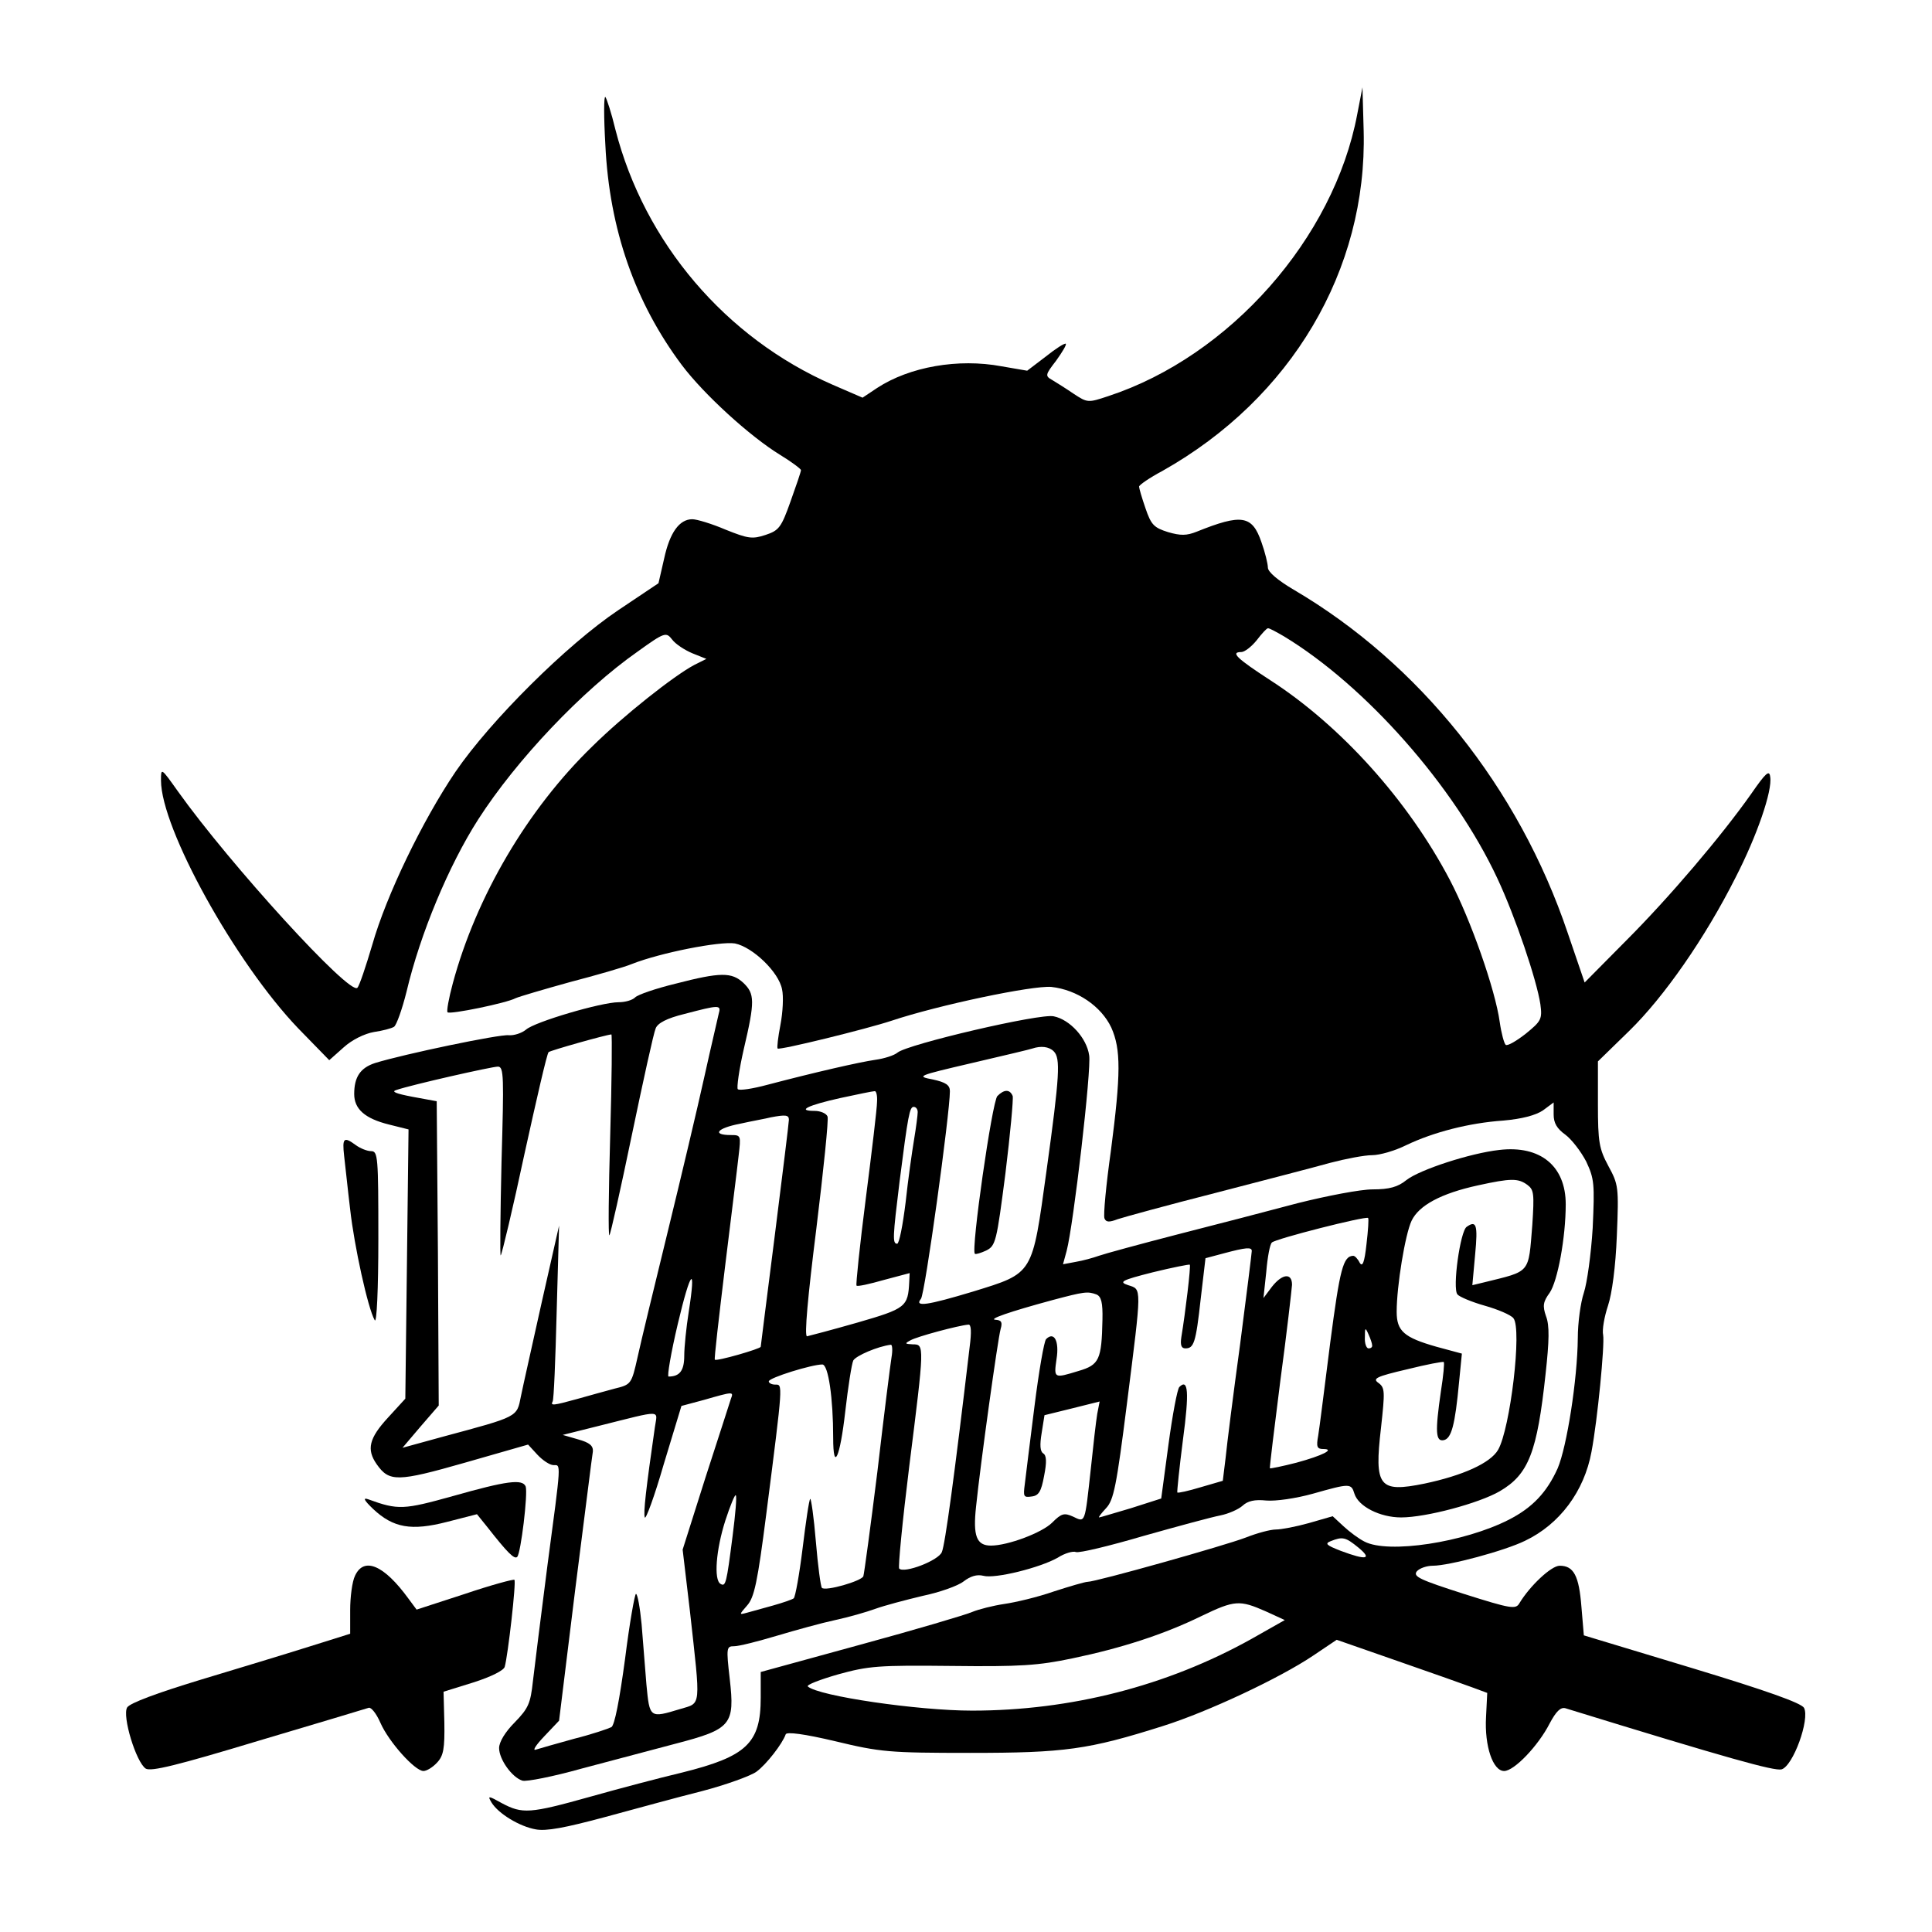
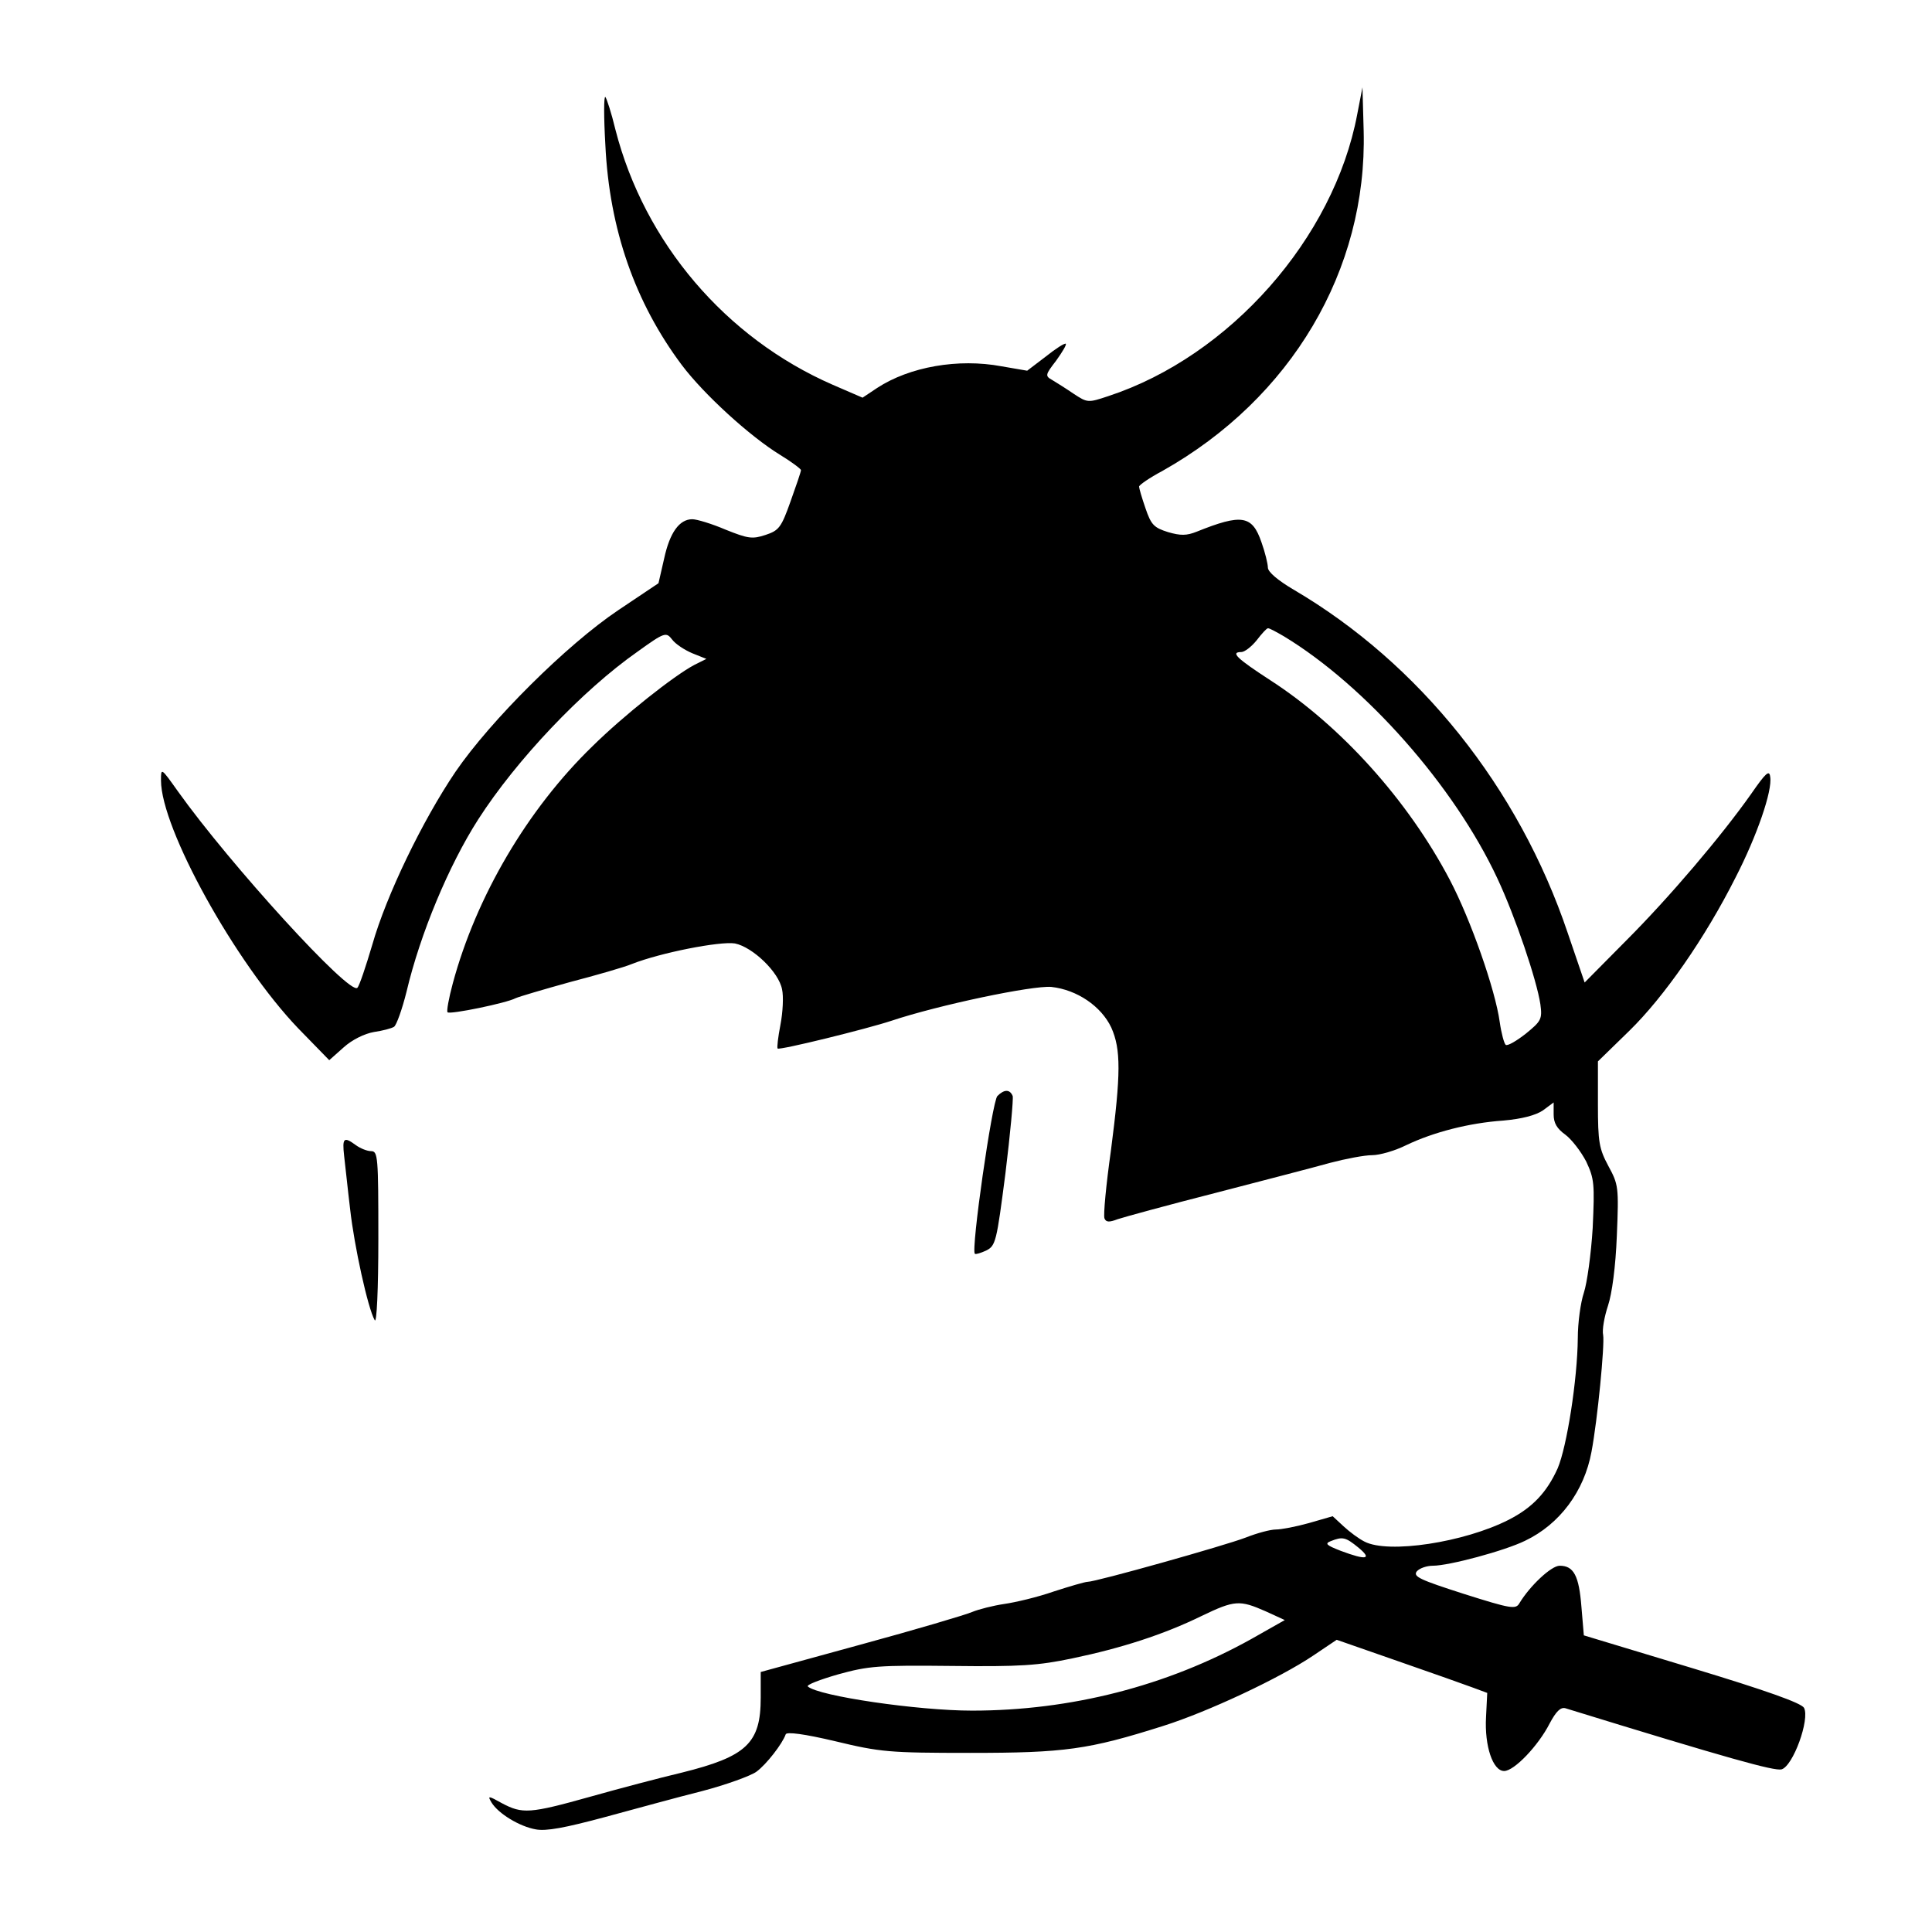
<svg xmlns="http://www.w3.org/2000/svg" version="1.0" width="480pt" height="480pt" viewBox="0 0 480 480" preserveAspectRatio="xMidYMid meet">
  <g transform="translate(0,480) scale(0.1,-0.1)" fill="#000000" stroke="none">
    <path d="M3372 4516 c-58 -308 -317 -601 -618 -700 -51 -17 -52 -17 -87 6 -19 13 -43 28 -53 34 -18 10 -17 13 10 48 15 21 26 39 24 42 -3 2 -25 -12 -50 -32 l-46 -35 -64 11 c-107 20 -228 -1 -309 -54 l-36 -24 -74 32 c-266 116 -468 353 -540 634 -10 42 -22 78 -25 81 -4 3 -4 -50 0 -119 10 -210 74 -392 190 -547 55 -73 169 -177 244 -223 28 -17 52 -35 52 -38 0 -4 -12 -39 -26 -78 -23 -65 -29 -72 -62 -83 -33 -11 -44 -9 -99 13 -35 15 -72 26 -83 26 -32 0 -56 -33 -70 -98 l-14 -61 -100 -67 c-128 -86 -317 -274 -404 -401 -82 -121 -172 -307 -207 -430 -16 -54 -32 -102 -37 -107 -18 -21 -317 307 -446 488 -42 59 -42 59 -42 27 0 -119 184 -452 341 -616 l77 -79 36 32 c21 19 52 34 75 38 21 3 44 9 50 13 6 4 20 43 31 87 34 144 105 314 178 428 95 148 259 321 396 417 68 49 71 49 86 30 8 -11 31 -26 50 -34 l35 -14 -30 -15 c-51 -27 -176 -126 -253 -202 -162 -157 -289 -374 -347 -589 -10 -37 -16 -70 -13 -72 6 -6 147 23 169 35 9 4 70 22 135 40 65 17 135 37 154 45 71 28 219 57 256 51 44 -9 109 -71 117 -114 4 -17 2 -57 -4 -88 -6 -31 -9 -57 -7 -59 4 -5 223 49 283 69 117 39 350 88 397 84 64 -7 124 -48 149 -101 24 -54 24 -114 -1 -306 -12 -85 -19 -160 -16 -168 4 -10 12 -10 33 -2 15 5 124 35 242 65 119 31 247 64 286 75 38 10 85 19 104 19 19 0 57 11 85 25 67 32 155 55 241 61 46 4 80 13 98 25 l27 20 0 -30 c0 -21 8 -35 29 -50 16 -12 39 -42 52 -67 20 -43 21 -55 16 -165 -4 -65 -14 -137 -22 -161 -8 -24 -15 -74 -15 -113 -1 -102 -27 -269 -50 -323 -27 -60 -63 -98 -122 -128 -110 -56 -299 -85 -358 -54 -14 7 -37 24 -52 38 l-27 25 -59 -17 c-32 -9 -69 -16 -82 -16 -14 0 -47 -9 -75 -20 -52 -20 -372 -110 -393 -110 -6 0 -44 -11 -84 -24 -40 -14 -95 -27 -123 -31 -27 -4 -63 -13 -80 -20 -16 -7 -141 -44 -277 -81 l-248 -68 0 -64 c0 -113 -35 -146 -196 -186 -55 -13 -157 -40 -228 -60 -150 -42 -168 -43 -219 -16 -34 19 -36 19 -26 2 17 -28 70 -60 110 -67 26 -5 73 4 170 30 74 20 183 50 243 65 61 16 121 38 135 48 25 18 65 70 73 93 2 7 47 1 123 -17 112 -27 134 -29 335 -29 235 0 294 8 480 67 111 35 290 119 373 175 l58 39 152 -53 c84 -29 168 -59 187 -66 l35 -13 -3 -60 c-4 -72 17 -134 45 -134 25 0 85 63 113 118 16 30 27 41 39 38 409 -126 518 -156 537 -152 29 8 71 125 56 153 -7 12 -94 43 -279 99 l-268 81 -6 71 c-6 77 -19 102 -54 102 -21 0 -74 -50 -100 -93 -9 -16 -21 -14 -138 23 -109 35 -127 43 -117 56 7 8 25 14 40 14 40 0 178 37 229 62 86 41 147 123 165 221 15 79 33 266 29 290 -3 13 3 46 12 73 10 30 19 97 22 174 5 121 4 127 -21 173 -23 43 -26 59 -26 154 l0 106 78 76 c86 84 188 230 264 381 53 103 92 216 86 250 -2 18 -11 10 -47 -42 -74 -105 -203 -257 -312 -366 l-102 -103 -42 123 c-122 362 -369 670 -681 853 -39 23 -64 44 -64 55 0 9 -7 38 -16 63 -23 67 -49 71 -161 26 -25 -10 -40 -10 -71 -1 -35 11 -42 18 -56 59 -9 26 -16 50 -16 54 0 4 26 22 58 39 320 180 509 499 500 845 l-3 108 -13 -67z m-182 -1297 c203 -123 423 -372 530 -601 45 -96 98 -253 107 -313 5 -37 2 -42 -36 -73 -23 -18 -45 -31 -50 -28 -4 3 -11 29 -15 57 -11 80 -72 254 -124 353 -104 198 -271 383 -446 496 -83 54 -100 70 -72 70 8 0 25 13 38 29 13 17 25 30 28 30 3 1 21 -9 40 -20z m185 -2264 c35 -29 20 -32 -44 -8 -36 14 -40 18 -25 24 30 12 37 10 69 -16z m-231 -158 l48 -22 -83 -47 c-210 -117 -449 -178 -694 -178 -134 0 -381 36 -408 60 -4 4 30 17 75 30 76 21 100 23 283 21 169 -2 215 1 300 19 120 25 226 59 320 105 83 40 95 40 159 12z" />
-     <path d="M1678 2356 c-49 -12 -93 -27 -100 -34 -7 -7 -25 -12 -41 -12 -43 0 -209 -49 -230 -68 -11 -9 -30 -15 -43 -14 -22 3 -261 -47 -332 -69 -37 -12 -52 -35 -52 -77 0 -37 26 -61 87 -76 l48 -12 -4 -335 -4 -334 -43 -47 c-47 -51 -54 -79 -28 -116 31 -44 51 -44 219 4 l157 45 23 -25 c13 -14 31 -26 40 -26 19 0 20 12 -15 -250 -16 -124 -32 -253 -36 -287 -6 -55 -11 -67 -45 -102 -24 -24 -39 -49 -39 -64 0 -28 32 -73 58 -81 9 -3 76 10 147 30 72 19 177 47 234 62 138 36 147 47 134 161 -9 78 -8 81 11 81 12 0 59 12 106 26 47 14 112 32 145 39 33 7 78 20 100 28 22 8 75 22 117 32 43 9 88 25 102 36 17 13 33 18 49 14 29 -8 141 20 185 45 17 11 38 17 45 14 8 -3 83 15 168 40 85 24 170 47 191 51 20 4 45 15 55 24 13 12 30 16 59 13 23 -2 73 5 116 17 92 26 95 26 103 0 10 -32 64 -59 116 -59 62 0 193 35 245 65 72 42 93 97 114 292 9 82 10 120 1 143 -9 26 -7 36 9 58 20 29 40 138 40 220 0 95 -63 147 -165 135 -72 -8 -198 -49 -231 -75 -21 -17 -42 -23 -84 -23 -30 0 -113 -16 -185 -34 -71 -19 -206 -54 -300 -78 -93 -24 -181 -48 -195 -53 -14 -5 -39 -12 -57 -15 l-32 -6 9 33 c17 64 62 452 56 486 -6 43 -48 89 -88 97 -33 8 -362 -69 -388 -90 -8 -7 -33 -15 -55 -18 -41 -6 -150 -31 -268 -62 -37 -10 -70 -15 -74 -11 -3 3 3 48 15 100 28 119 27 137 -1 164 -29 27 -57 27 -169 -2z m108 -73 c-2 -10 -19 -81 -36 -158 -17 -77 -58 -250 -91 -385 -33 -135 -67 -275 -75 -312 -15 -67 -16 -68 -57 -78 -23 -6 -65 -18 -94 -26 -58 -16 -66 -17 -60 -6 3 4 7 104 10 222 l6 215 -43 -190 c-23 -104 -47 -210 -52 -235 -10 -51 -6 -49 -192 -99 l-102 -28 45 53 45 52 -2 378 -3 378 -60 11 c-42 8 -54 13 -40 17 38 13 237 58 252 58 15 0 15 -25 9 -237 -3 -130 -4 -235 -2 -232 3 3 30 116 59 252 30 136 56 250 60 253 4 4 142 43 156 44 2 0 1 -114 -3 -252 -4 -139 -5 -250 -2 -247 3 3 28 115 56 250 28 134 54 253 59 264 5 13 27 25 72 36 84 22 91 23 85 2z m832 -95 c17 -17 15 -59 -18 -297 -36 -260 -31 -253 -183 -300 -113 -34 -146 -39 -129 -18 10 11 72 461 72 516 0 15 -10 22 -42 29 -42 8 -40 9 97 41 77 18 145 34 150 36 21 7 41 5 53 -7z m-439 -125 c0 -16 -13 -124 -28 -241 -15 -117 -25 -214 -23 -216 2 -3 33 4 68 14 l64 17 -1 -21 c-3 -63 -8 -67 -129 -102 -63 -18 -120 -33 -125 -34 -7 0 2 99 23 266 18 147 31 273 28 280 -3 8 -18 14 -32 14 -46 0 -17 14 64 32 42 9 80 17 85 17 4 1 7 -11 6 -26z m101 -26 c0 -7 -4 -38 -9 -68 -5 -30 -15 -100 -21 -156 -7 -57 -16 -103 -21 -103 -12 0 -11 16 6 155 21 165 25 185 35 185 6 0 10 -6 10 -13z m-320 -19 c0 -7 -16 -136 -35 -287 -19 -150 -35 -275 -35 -277 0 -5 -111 -37 -114 -32 -2 1 10 104 25 228 15 124 31 249 34 278 6 51 6 52 -19 52 -48 0 -35 17 22 28 31 7 66 13 77 16 37 7 45 6 45 -6z m1835 -162 c16 -12 17 -22 12 -99 -10 -123 -3 -114 -120 -143 l-29 -7 7 77 c7 73 3 85 -21 68 -16 -10 -36 -153 -23 -168 5 -6 36 -19 68 -28 32 -9 65 -23 71 -31 22 -26 -8 -275 -38 -327 -19 -33 -88 -64 -183 -84 -113 -23 -125 -8 -108 138 10 91 10 100 -6 112 -16 11 -6 16 71 34 48 12 90 20 91 18 2 -2 -1 -34 -7 -72 -15 -103 -13 -126 7 -122 19 4 28 37 38 144 l7 71 -63 17 c-81 23 -99 39 -99 87 0 64 21 192 37 226 18 38 73 68 165 88 82 18 100 18 123 1z m-400 -147 c-5 -46 -10 -58 -17 -46 -5 10 -12 17 -16 17 -25 -1 -33 -32 -57 -215 -14 -110 -27 -215 -30 -232 -5 -27 -3 -33 12 -33 31 0 0 -16 -66 -34 -35 -9 -65 -15 -66 -14 -1 2 11 100 26 218 16 118 28 225 29 238 0 30 -24 28 -50 -5 l-21 -28 7 65 c3 36 9 69 14 73 8 9 232 66 239 61 2 -2 0 -31 -4 -65z m-285 -17 c0 -4 -13 -109 -29 -232 -17 -124 -33 -251 -36 -282 l-7 -57 -55 -16 c-30 -9 -56 -15 -58 -13 -1 2 5 61 14 131 16 119 13 153 -9 131 -5 -5 -17 -69 -27 -143 l-18 -134 -75 -24 c-41 -12 -77 -23 -79 -23 -3 0 5 10 17 23 19 20 26 55 52 261 37 293 37 282 3 293 -24 8 -18 12 61 32 49 12 90 20 92 19 3 -3 -11 -120 -21 -180 -3 -20 0 -28 10 -28 21 0 26 13 38 122 l12 102 45 12 c56 15 70 16 70 6z m-1399 -152 c-6 -38 -11 -87 -11 -108 0 -37 -11 -52 -39 -52 -4 0 6 59 23 131 32 135 46 150 27 29z m1013 44 c12 -5 16 -20 15 -63 -2 -99 -8 -112 -59 -127 -62 -19 -62 -19 -55 30 7 44 -6 69 -26 49 -5 -5 -18 -80 -29 -168 -11 -88 -22 -175 -24 -193 -4 -30 -3 -33 17 -30 18 2 24 13 31 51 7 35 6 51 -2 56 -8 5 -9 21 -4 51 l7 44 69 17 68 17 -6 -31 c-3 -18 -10 -79 -16 -137 -15 -136 -13 -133 -44 -118 -22 10 -29 8 -52 -15 -25 -25 -110 -57 -152 -57 -36 0 -45 24 -37 97 11 107 54 416 61 441 5 17 2 22 -12 23 -21 1 34 20 141 49 79 21 87 22 109 14z m-315 -131 c-38 -322 -61 -491 -69 -509 -8 -21 -94 -54 -106 -41 -3 3 8 117 25 254 38 302 38 303 9 303 -20 1 -21 2 -6 10 15 9 119 37 144 39 7 1 8 -18 3 -56z m1000 5 c1 -5 -3 -8 -9 -8 -5 0 -10 12 -9 28 0 24 1 25 9 7 5 -11 9 -23 9 -27z m-1194 -30 c-3 -18 -19 -145 -35 -283 -17 -137 -33 -255 -35 -261 -4 -12 -94 -38 -103 -29 -3 3 -10 55 -15 115 -5 61 -12 108 -14 106 -3 -2 -11 -58 -19 -123 -8 -65 -18 -120 -22 -124 -4 -3 -27 -11 -52 -18 -25 -7 -54 -15 -65 -18 -19 -5 -19 -5 1 18 18 20 26 57 48 229 42 328 41 320 22 320 -9 0 -16 4 -16 8 0 9 107 42 133 42 15 0 27 -84 27 -182 0 -87 17 -50 30 65 7 61 16 119 20 127 7 12 61 35 93 39 4 1 5 -14 2 -31z m-399 -103 c-3 -9 -31 -97 -63 -195 l-57 -180 18 -152 c27 -244 29 -228 -24 -244 -76 -23 -76 -23 -84 61 -3 41 -9 109 -12 150 -4 41 -10 75 -14 75 -3 0 -16 -73 -27 -161 -14 -104 -26 -165 -34 -170 -8 -4 -49 -18 -93 -29 -43 -12 -86 -24 -95 -27 -9 -3 1 12 21 33 l37 39 40 325 c23 179 42 334 44 344 1 14 -8 22 -37 30 l-38 11 88 22 c164 41 147 41 141 -3 -22 -153 -29 -213 -25 -224 2 -7 24 52 47 132 l44 145 56 15 c73 21 74 21 67 3z m4 -342 c-15 -117 -17 -126 -30 -118 -17 10 -11 85 12 157 12 37 24 66 26 63 3 -2 -1 -48 -8 -102z" />
    <path d="M2478 2077 c-13 -13 -66 -383 -56 -392 2 -2 15 2 28 8 24 12 26 22 48 192 12 98 20 185 18 192 -7 17 -21 17 -38 0z" />
    <path d="M855 1928 c3 -24 9 -84 15 -133 10 -90 44 -246 61 -275 5 -9 9 77 9 203 0 203 -1 217 -18 217 -10 0 -27 7 -38 15 -30 22 -34 18 -29 -27z" />
-     <path d="M1125 1083 c-122 -34 -136 -35 -210 -8 -14 5 -11 -2 12 -24 50 -47 95 -55 184 -32 l74 19 25 -31 c51 -65 68 -82 75 -75 9 9 27 158 21 175 -8 19 -47 14 -181 -24z" />
-     <path d="M882 885 c-7 -14 -12 -53 -12 -85 l0 -59 -102 -32 c-57 -18 -179 -55 -272 -83 -105 -32 -173 -57 -180 -68 -13 -21 22 -136 46 -152 13 -8 78 8 280 69 145 43 268 80 274 82 6 2 19 -14 29 -37 21 -48 86 -120 107 -120 8 0 23 9 34 21 16 17 19 35 18 99 l-2 77 74 23 c44 14 76 30 78 39 8 28 29 212 24 216 -2 2 -58 -13 -123 -35 l-120 -39 -20 27 c-61 84 -111 105 -133 57z" />
  </g>
</svg>